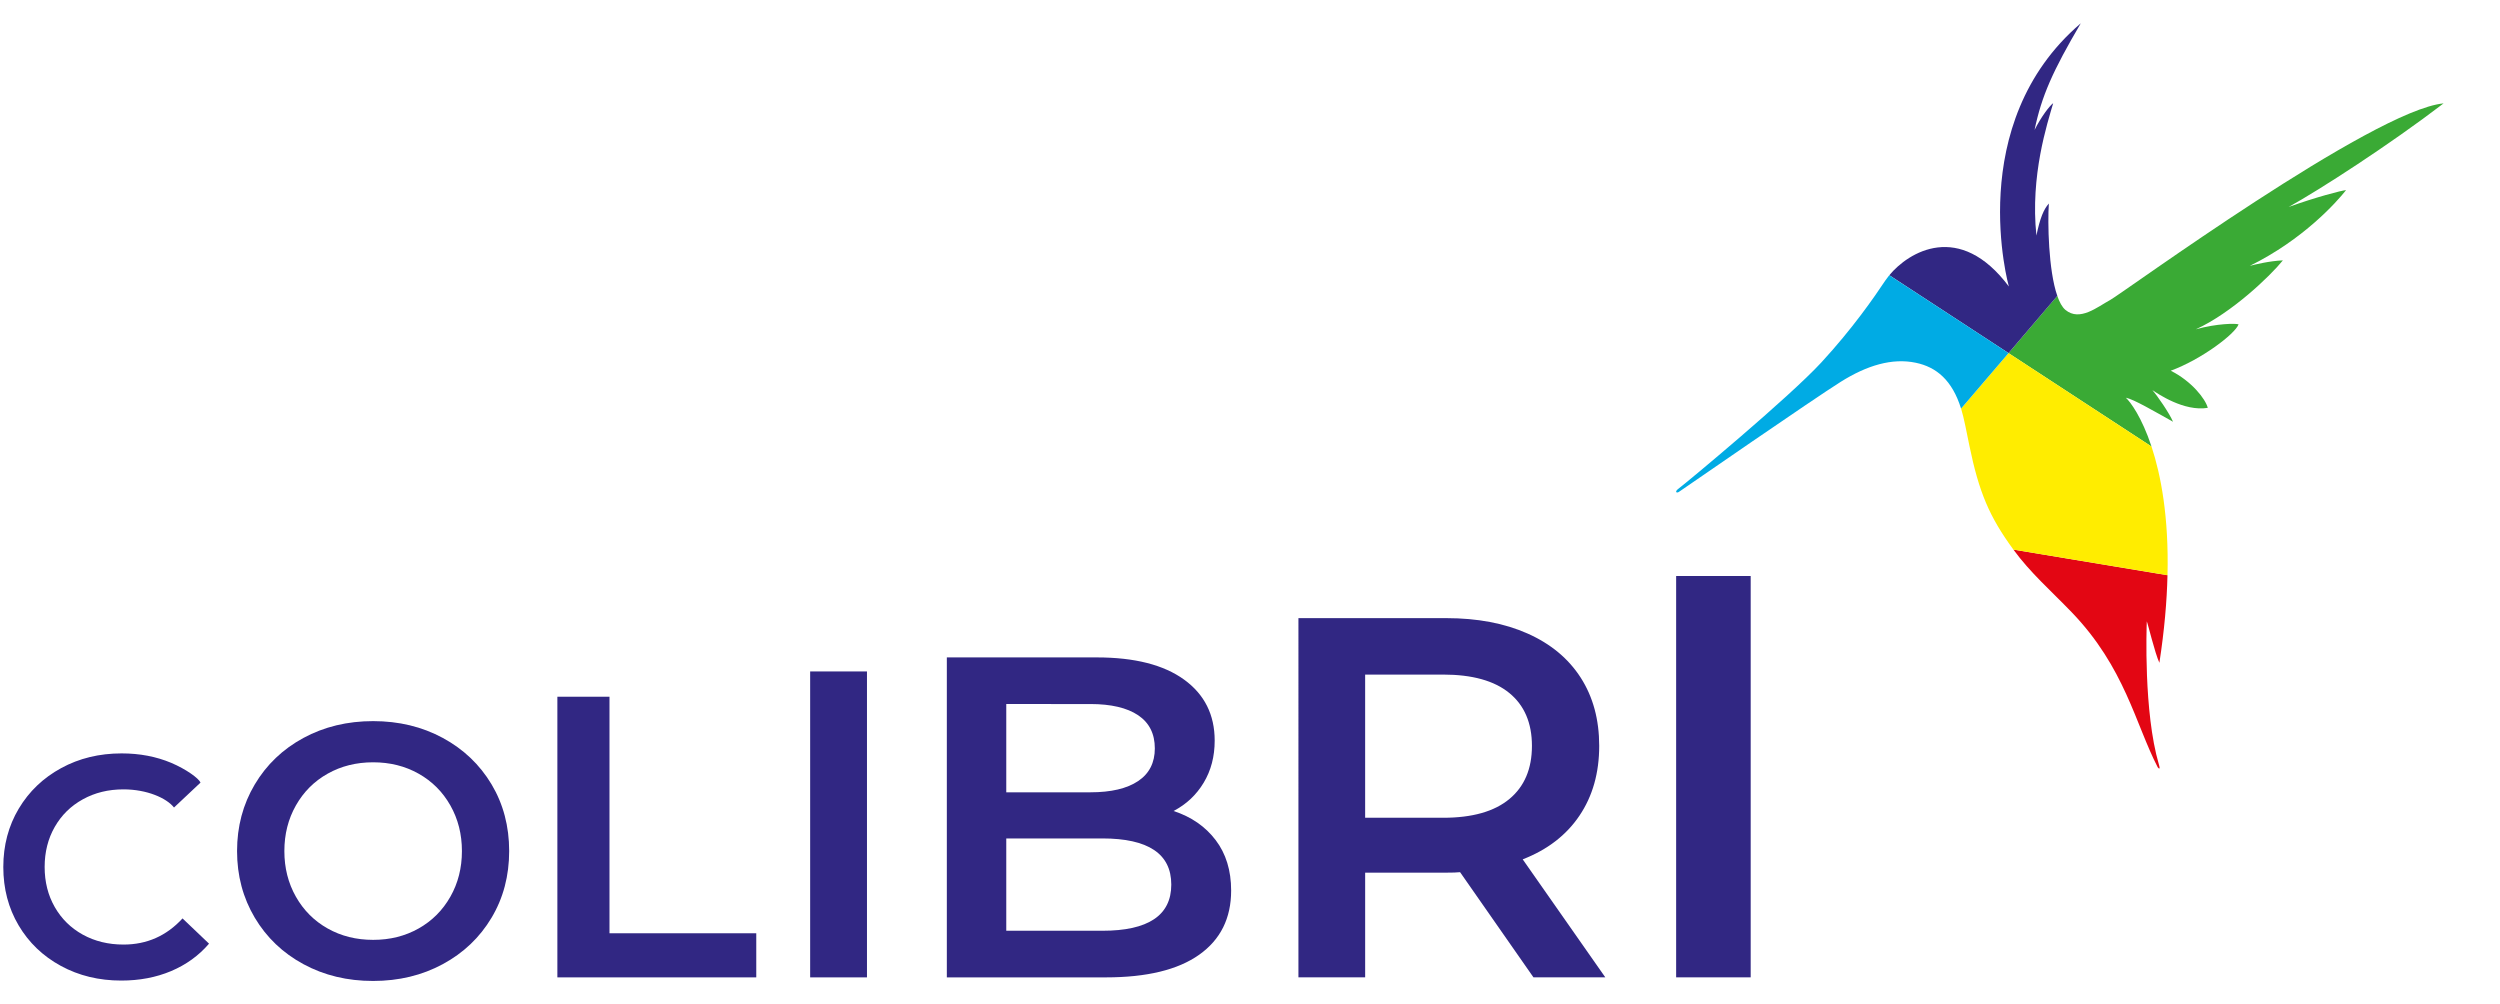
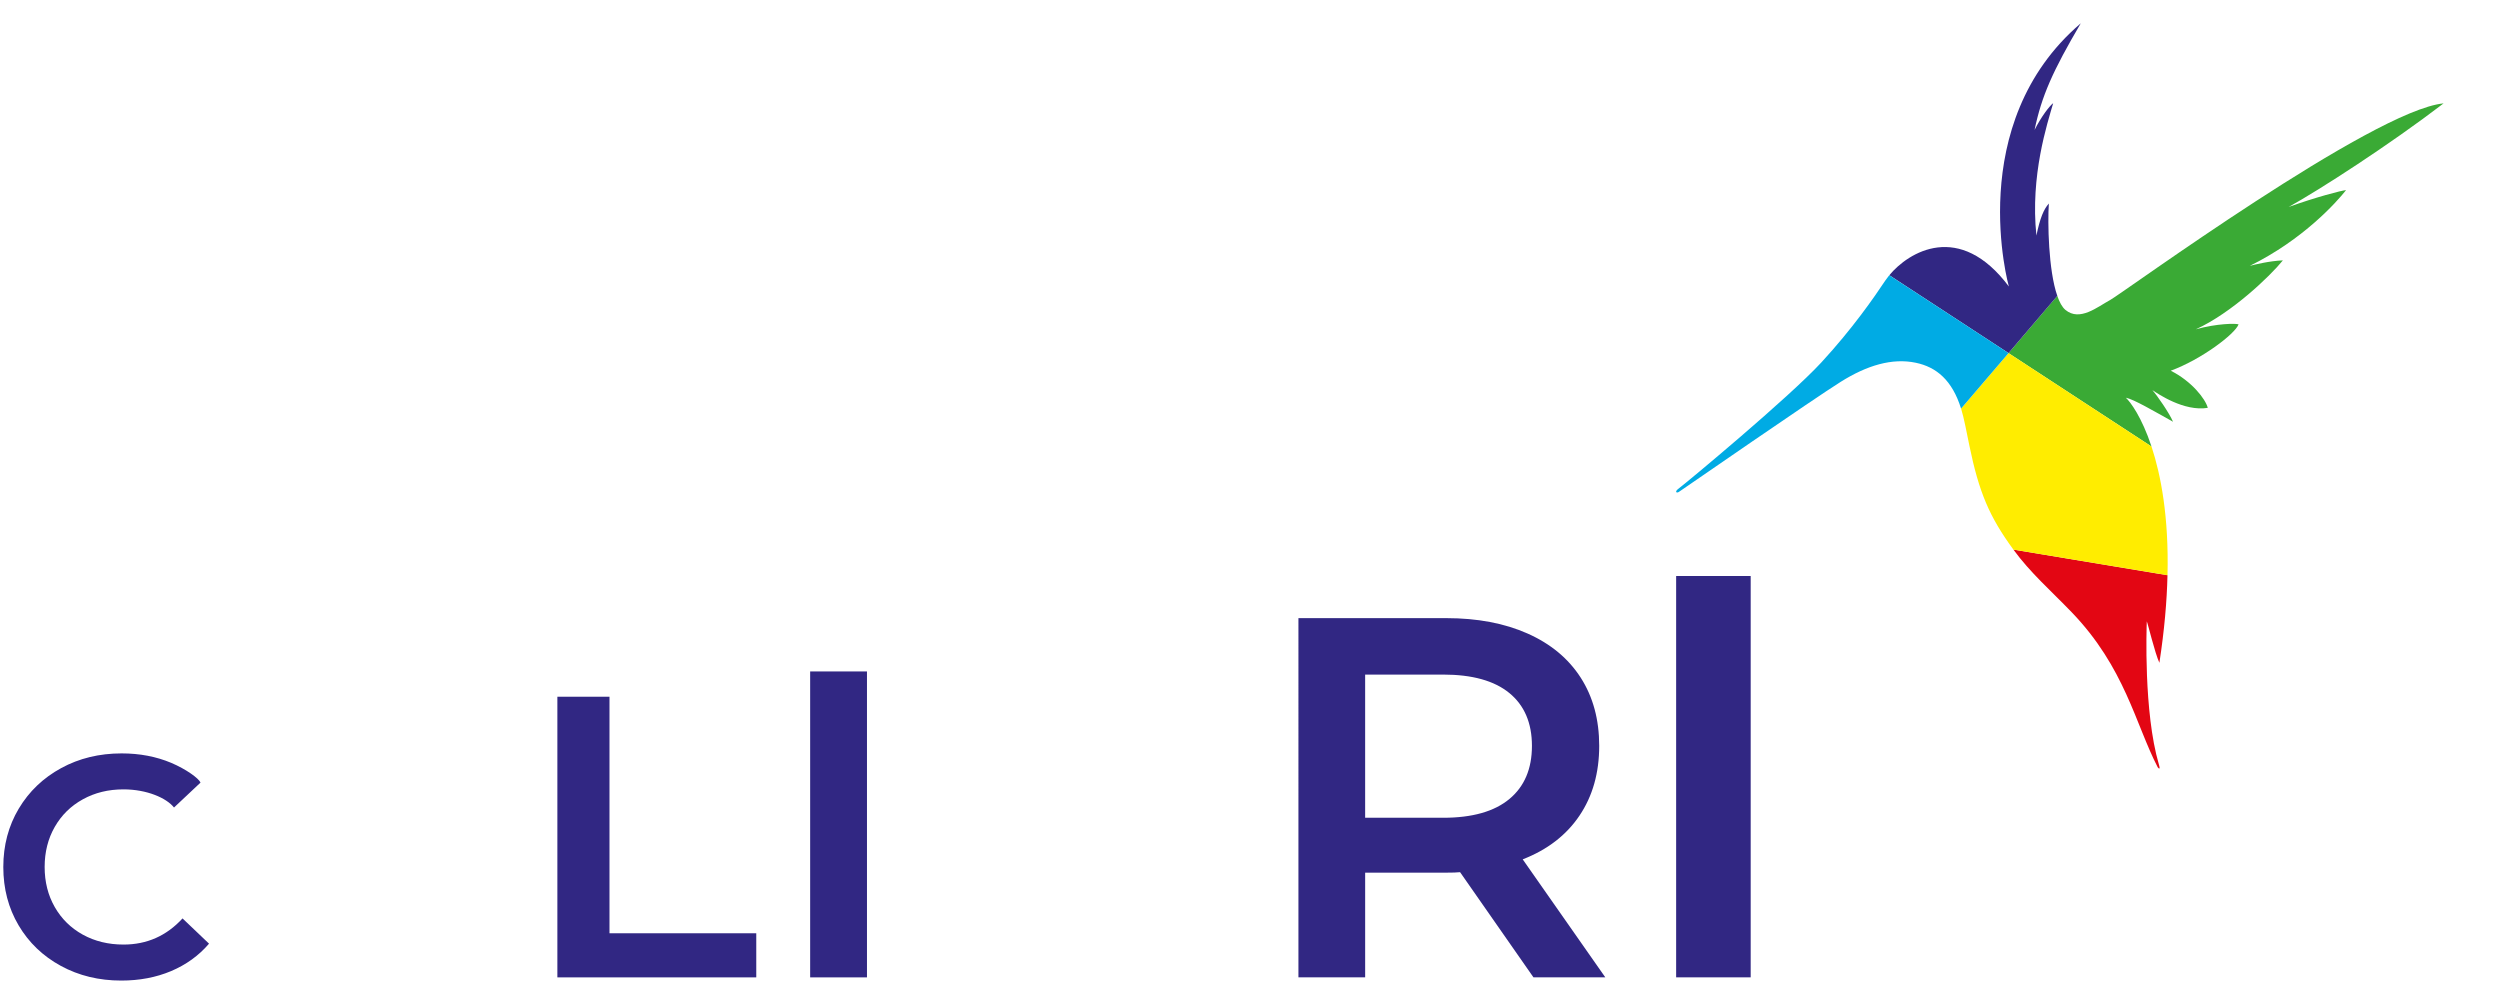
<svg xmlns="http://www.w3.org/2000/svg" version="1.1" x="0px" y="0px" width="142px" height="57px" viewBox="-0.188 -1.324 142 57" enable-background="new -0.188 -1.324 142 57" xml:space="preserve">
  <defs>
</defs>
  <path fill="#312783" d="M3.271,53.54c-1.022-0.556-1.822-1.323-2.401-2.302C0.29,50.257,0,49.153,0,47.922  c0-1.232,0.294-2.336,0.878-3.316c0.585-0.979,1.389-1.747,2.411-2.303c1.021-0.557,2.165-0.834,3.432-0.834  c1.028,0,1.966,0.18,2.814,0.536c0.848,0.359,1.565,0.879,1.667,1.122l-1.506,1.416c-0.424-0.54-1.542-1.031-2.868-1.031  c-0.861,0-1.631,0.188-2.312,0.566c-0.681,0.375-1.212,0.898-1.594,1.566c-0.383,0.669-0.574,1.429-0.574,2.277  c0,0.847,0.191,1.606,0.574,2.275c0.382,0.669,0.913,1.191,1.594,1.568c0.681,0.375,1.451,0.563,2.312,0.563  c1.326,0,2.443-0.494,3.352-1.485l1.505,1.434c-0.584,0.682-1.305,1.199-2.159,1.56c-0.854,0.358-1.795,0.536-2.823,0.536  C5.437,54.373,4.293,54.096,3.271,53.54" />
-   <path fill="#312783" d="M17.05,53.442c-1.175-0.635-2.098-1.517-2.768-2.643c-0.67-1.129-1.005-2.389-1.005-3.783  c0-1.394,0.335-2.654,1.005-3.782s1.592-2.008,2.768-2.644c1.175-0.636,2.494-0.954,3.956-0.954c1.462,0,2.78,0.318,3.956,0.954  c1.175,0.636,2.098,1.514,2.768,2.633c0.669,1.121,1.003,2.385,1.003,3.793c0,1.406-0.334,2.672-1.003,3.791  c-0.669,1.12-1.592,1.998-2.768,2.633c-1.176,0.636-2.494,0.954-3.956,0.954C19.544,54.396,18.225,54.078,17.05,53.442   M23.589,51.414c0.765-0.431,1.366-1.032,1.804-1.805c0.438-0.771,0.656-1.636,0.656-2.591c0-0.957-0.219-1.82-0.656-2.593  s-1.039-1.373-1.804-1.804c-0.766-0.431-1.626-0.646-2.583-0.646c-0.957,0-1.817,0.215-2.583,0.646  c-0.766,0.431-1.366,1.031-1.804,1.804s-0.655,1.636-0.655,2.593c0,0.956,0.218,1.82,0.655,2.591  c0.438,0.772,1.038,1.374,1.804,1.805c0.765,0.432,1.626,0.646,2.583,0.646C21.963,52.061,22.823,51.846,23.589,51.414" />
  <polygon fill="#312783" points="31.471,38.25 34.431,38.25 34.431,51.686 42.768,51.686 42.768,54.191 31.471,54.191 " />
  <rect x="45.829" y="36.814" fill="#312783" width="3.227" height="17.377" />
-   <path fill="#312783" d="M68.859,46.39c0.587,0.771,0.882,1.727,0.882,2.869c0,1.574-0.606,2.79-1.817,3.647  s-2.978,1.285-5.297,1.285h-9.035V36.017h8.516c2.146,0,3.8,0.42,4.959,1.26c1.159,0.839,1.739,1.994,1.739,3.466  c0,0.9-0.207,1.696-0.624,2.389c-0.415,0.693-0.986,1.229-1.713,1.609C67.475,45.069,68.271,45.619,68.859,46.39 M56.968,38.665  v5.014h4.777c1.176,0,2.081-0.213,2.713-0.638c0.632-0.424,0.948-1.044,0.948-1.856c0-0.831-0.316-1.458-0.948-1.884  c-0.632-0.423-1.537-0.636-2.713-0.636H56.968z M66.341,48.921c0-1.749-1.308-2.622-3.921-2.622h-5.452v5.244h5.452  C65.033,51.545,66.341,50.669,66.341,48.921" />
  <path fill="#312783" d="M86.914,54.191l-4.169-5.975c-0.175,0.019-0.438,0.027-0.787,0.027h-4.605v5.947h-3.79V33.786h8.396  c1.77,0,3.308,0.291,4.62,0.875c1.312,0.583,2.318,1.419,3.018,2.507c0.699,1.089,1.05,2.38,1.05,3.875  c0,1.536-0.375,2.858-1.124,3.966c-0.747,1.107-1.821,1.934-3.221,2.478l4.692,6.703h-4.08V54.191z M85.544,38.041  c-0.855-0.7-2.108-1.049-3.76-1.049h-4.432v8.133h4.432c1.651,0,2.904-0.355,3.76-1.065c0.854-0.708,1.282-1.713,1.282-3.018  C86.826,39.742,86.398,38.741,85.544,38.041" />
  <rect x="95.017" y="31.393" fill="#312783" width="4.234" height="22.796" />
  <path fill="#E30613" d="M117.476,33.443c3.034,3.149,3.62,6.347,4.895,8.816c0.054,0.068,0.167,0.179,0.062-0.176  c-0.869-2.968-0.696-7.759-0.683-8.113c0.056,0.104,0.46,1.806,0.715,2.354c0.284-1.85,0.427-3.503,0.46-4.976l-8.752-1.455  C115.137,31.212,116.283,32.205,117.476,33.443" />
  <path fill="#3AAA35" d="M122.018,24.039c-0.554-1.674-1.204-2.542-1.459-2.773c0.446,0.084,1.626,0.779,2.682,1.366  c-0.225-0.515-0.888-1.472-1.173-1.796c0.302,0.196,1.79,1.229,3.146,1.006c-0.128-0.5-0.912-1.512-2.104-2.109  c1.754-0.647,3.655-2.09,3.853-2.634c-0.163-0.06-1.221-0.053-2.428,0.281c2.025-0.918,4.211-3.01,4.945-3.915  c-0.759,0.033-1.581,0.235-1.878,0.311c3.035-1.492,4.939-3.629,5.467-4.301c-0.245,0.015-1.737,0.407-3.263,0.957  c1.752-0.968,5.716-3.524,8.802-5.884c-3.992,0.379-18.2,10.761-18.934,11.165c-0.727,0.392-1.732,1.246-2.549,0.563  c-0.185-0.156-0.333-0.434-0.46-0.793l-2.769,3.251L122.018,24.039z" />
  <path fill="#FFED00" d="M122.018,24.039l-8.12-5.306l-2.696,3.15c0.168,0.535,0.335,1.453,0.469,2.098  c0.549,2.667,1.139,4.048,2.502,5.913l8.753,1.455C123.006,28.043,122.554,25.663,122.018,24.039" />
  <path fill="#312783" d="M116.667,15.482c-0.505-1.443-0.555-4.189-0.48-5.246c-0.293,0.329-0.5,0.82-0.707,1.82  c-0.357-3.41,0.62-6.364,0.953-7.52c-0.192,0.138-0.676,0.757-1.058,1.521C115.776,4.127,116.403,2.719,118,0  c-6.692,5.717-4.085,14.949-4.085,14.949c-2.8-3.741-5.699-1.961-6.789-0.64l6.771,4.423L116.667,15.482z" />
  <path fill="#00ABE4" d="M107.122,14.31c-0.08,0.1-0.152,0.197-0.215,0.287c-0.657,0.986-1.871,2.743-3.645,4.668  c-1.842,1.995-7.666,6.835-8.102,7.16c-0.255,0.185-0.118,0.28,0.011,0.192c0.371-0.252,7.671-5.299,9.184-6.247  c1.507-0.948,2.935-1.369,4.271-1.09c1.177,0.245,2.073,0.995,2.574,2.604l2.696-3.151L107.122,14.31z" />
</svg>